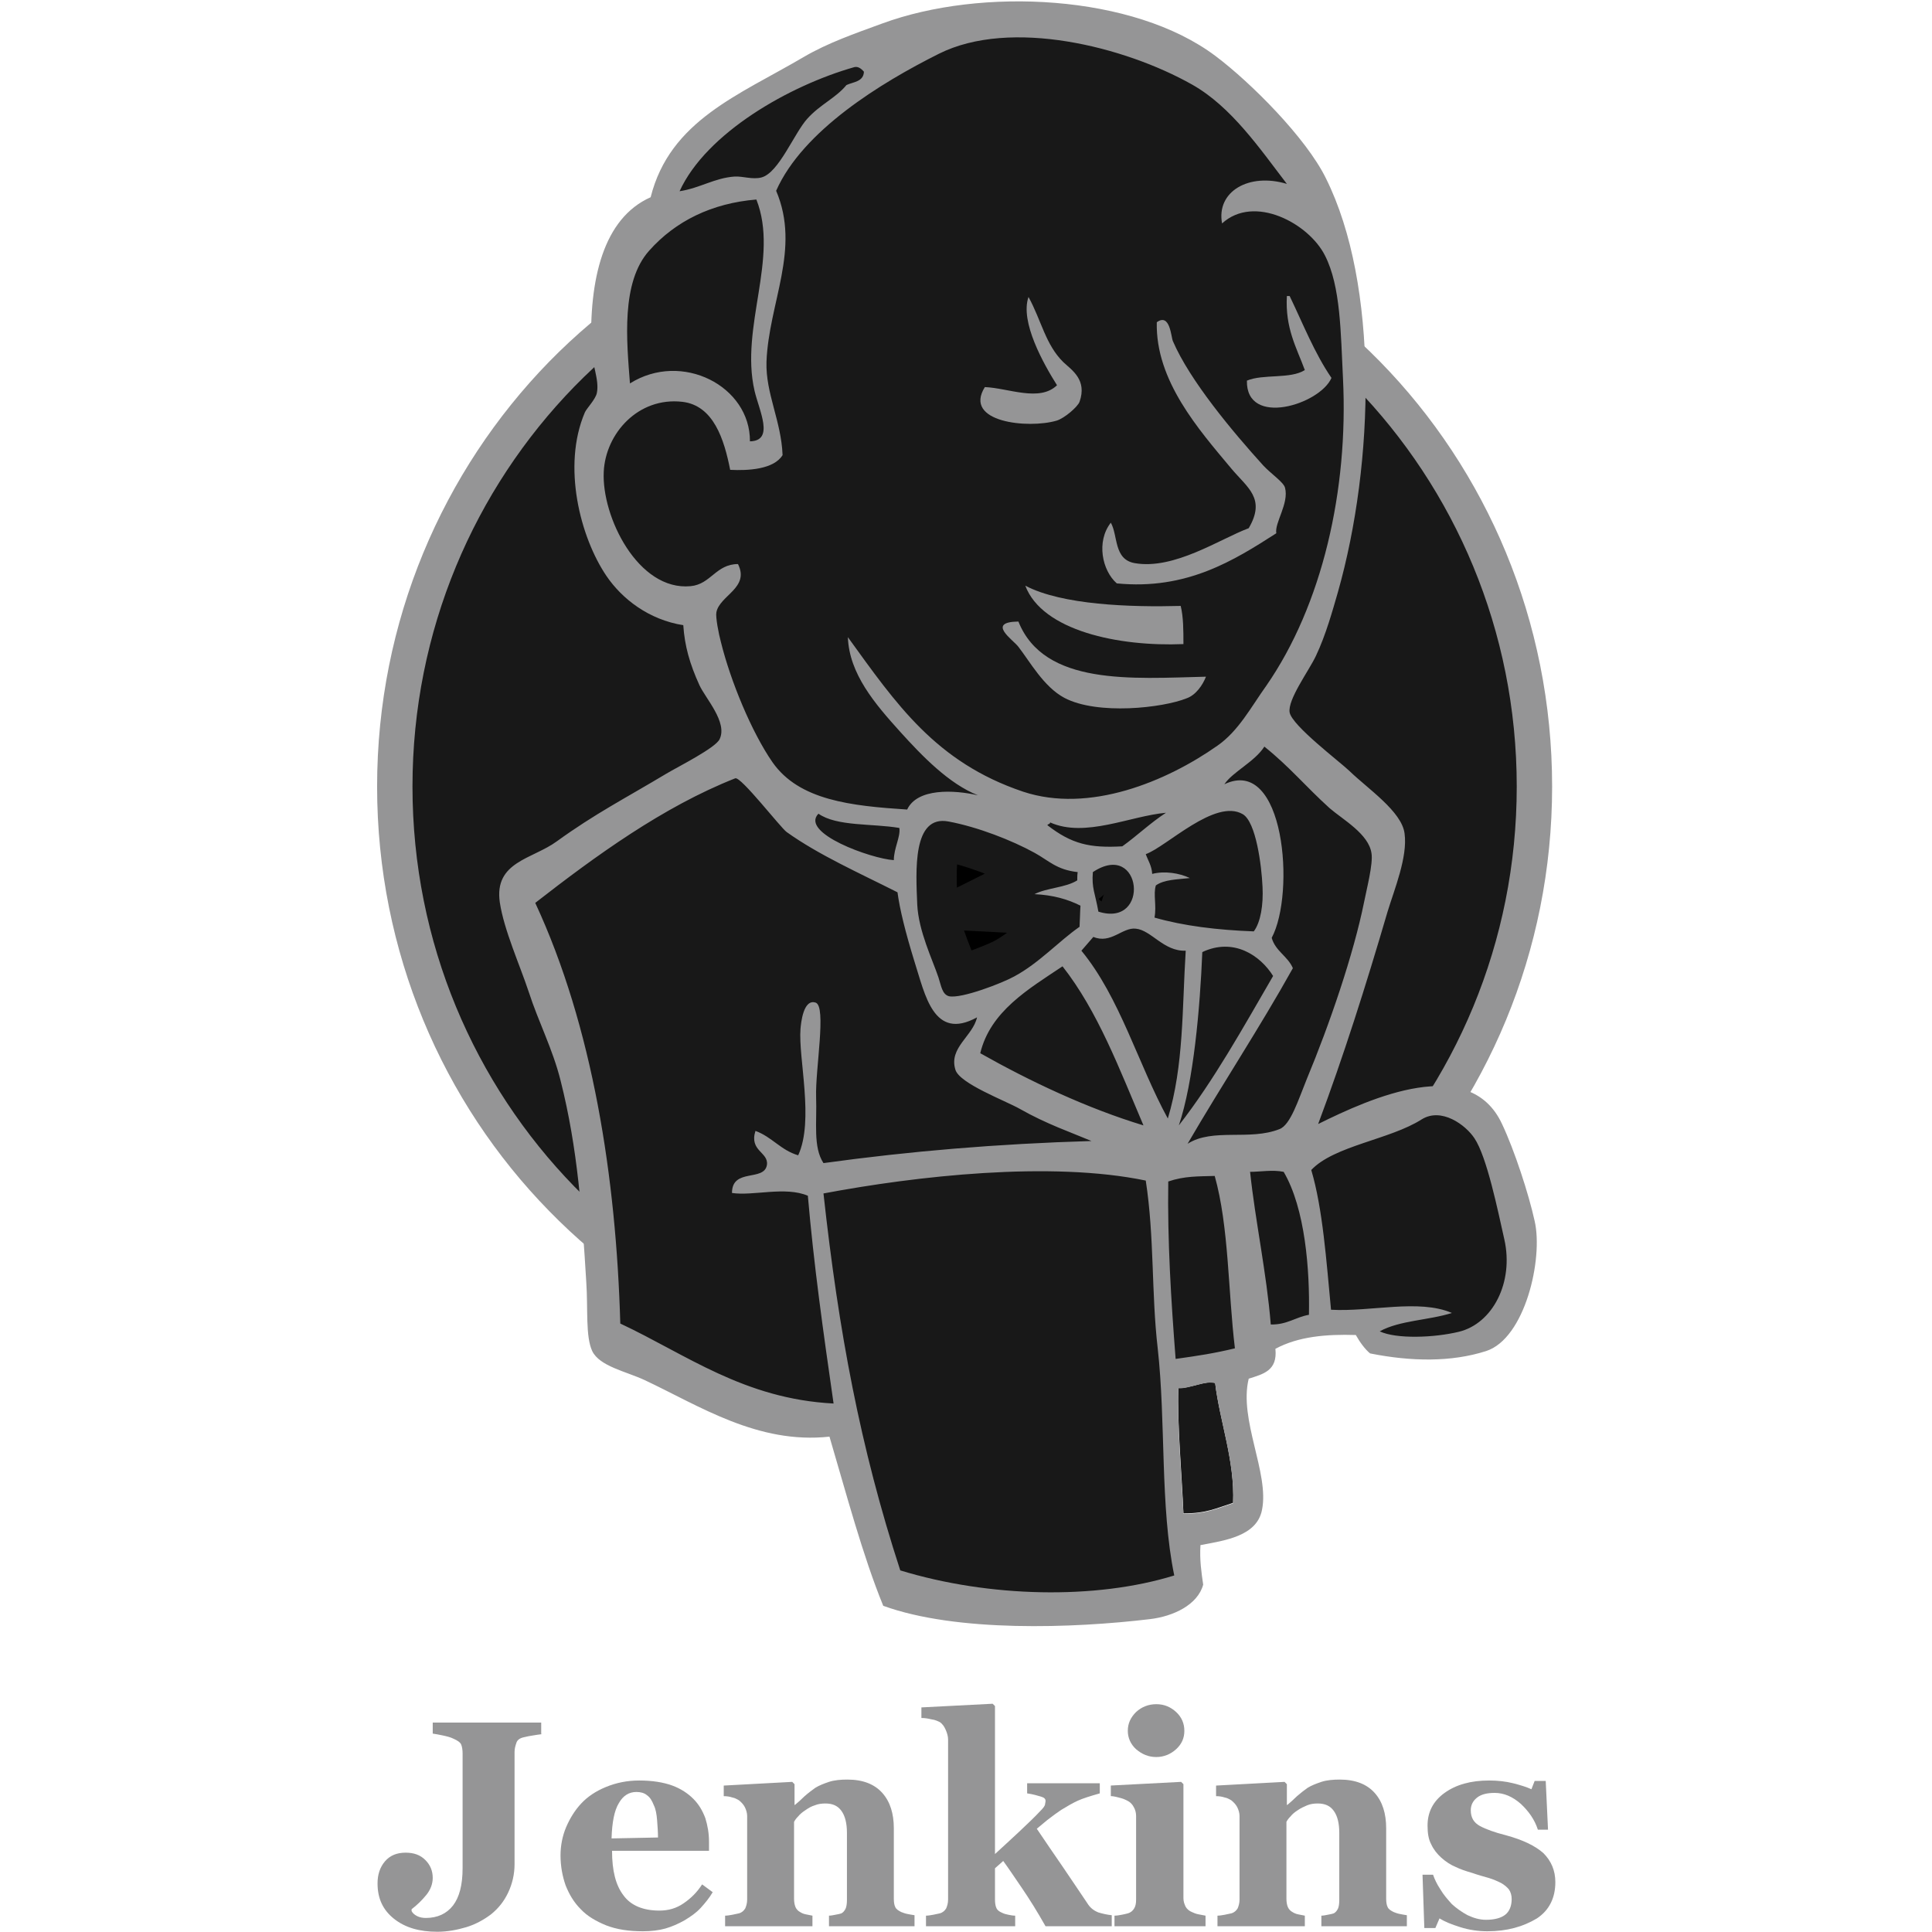
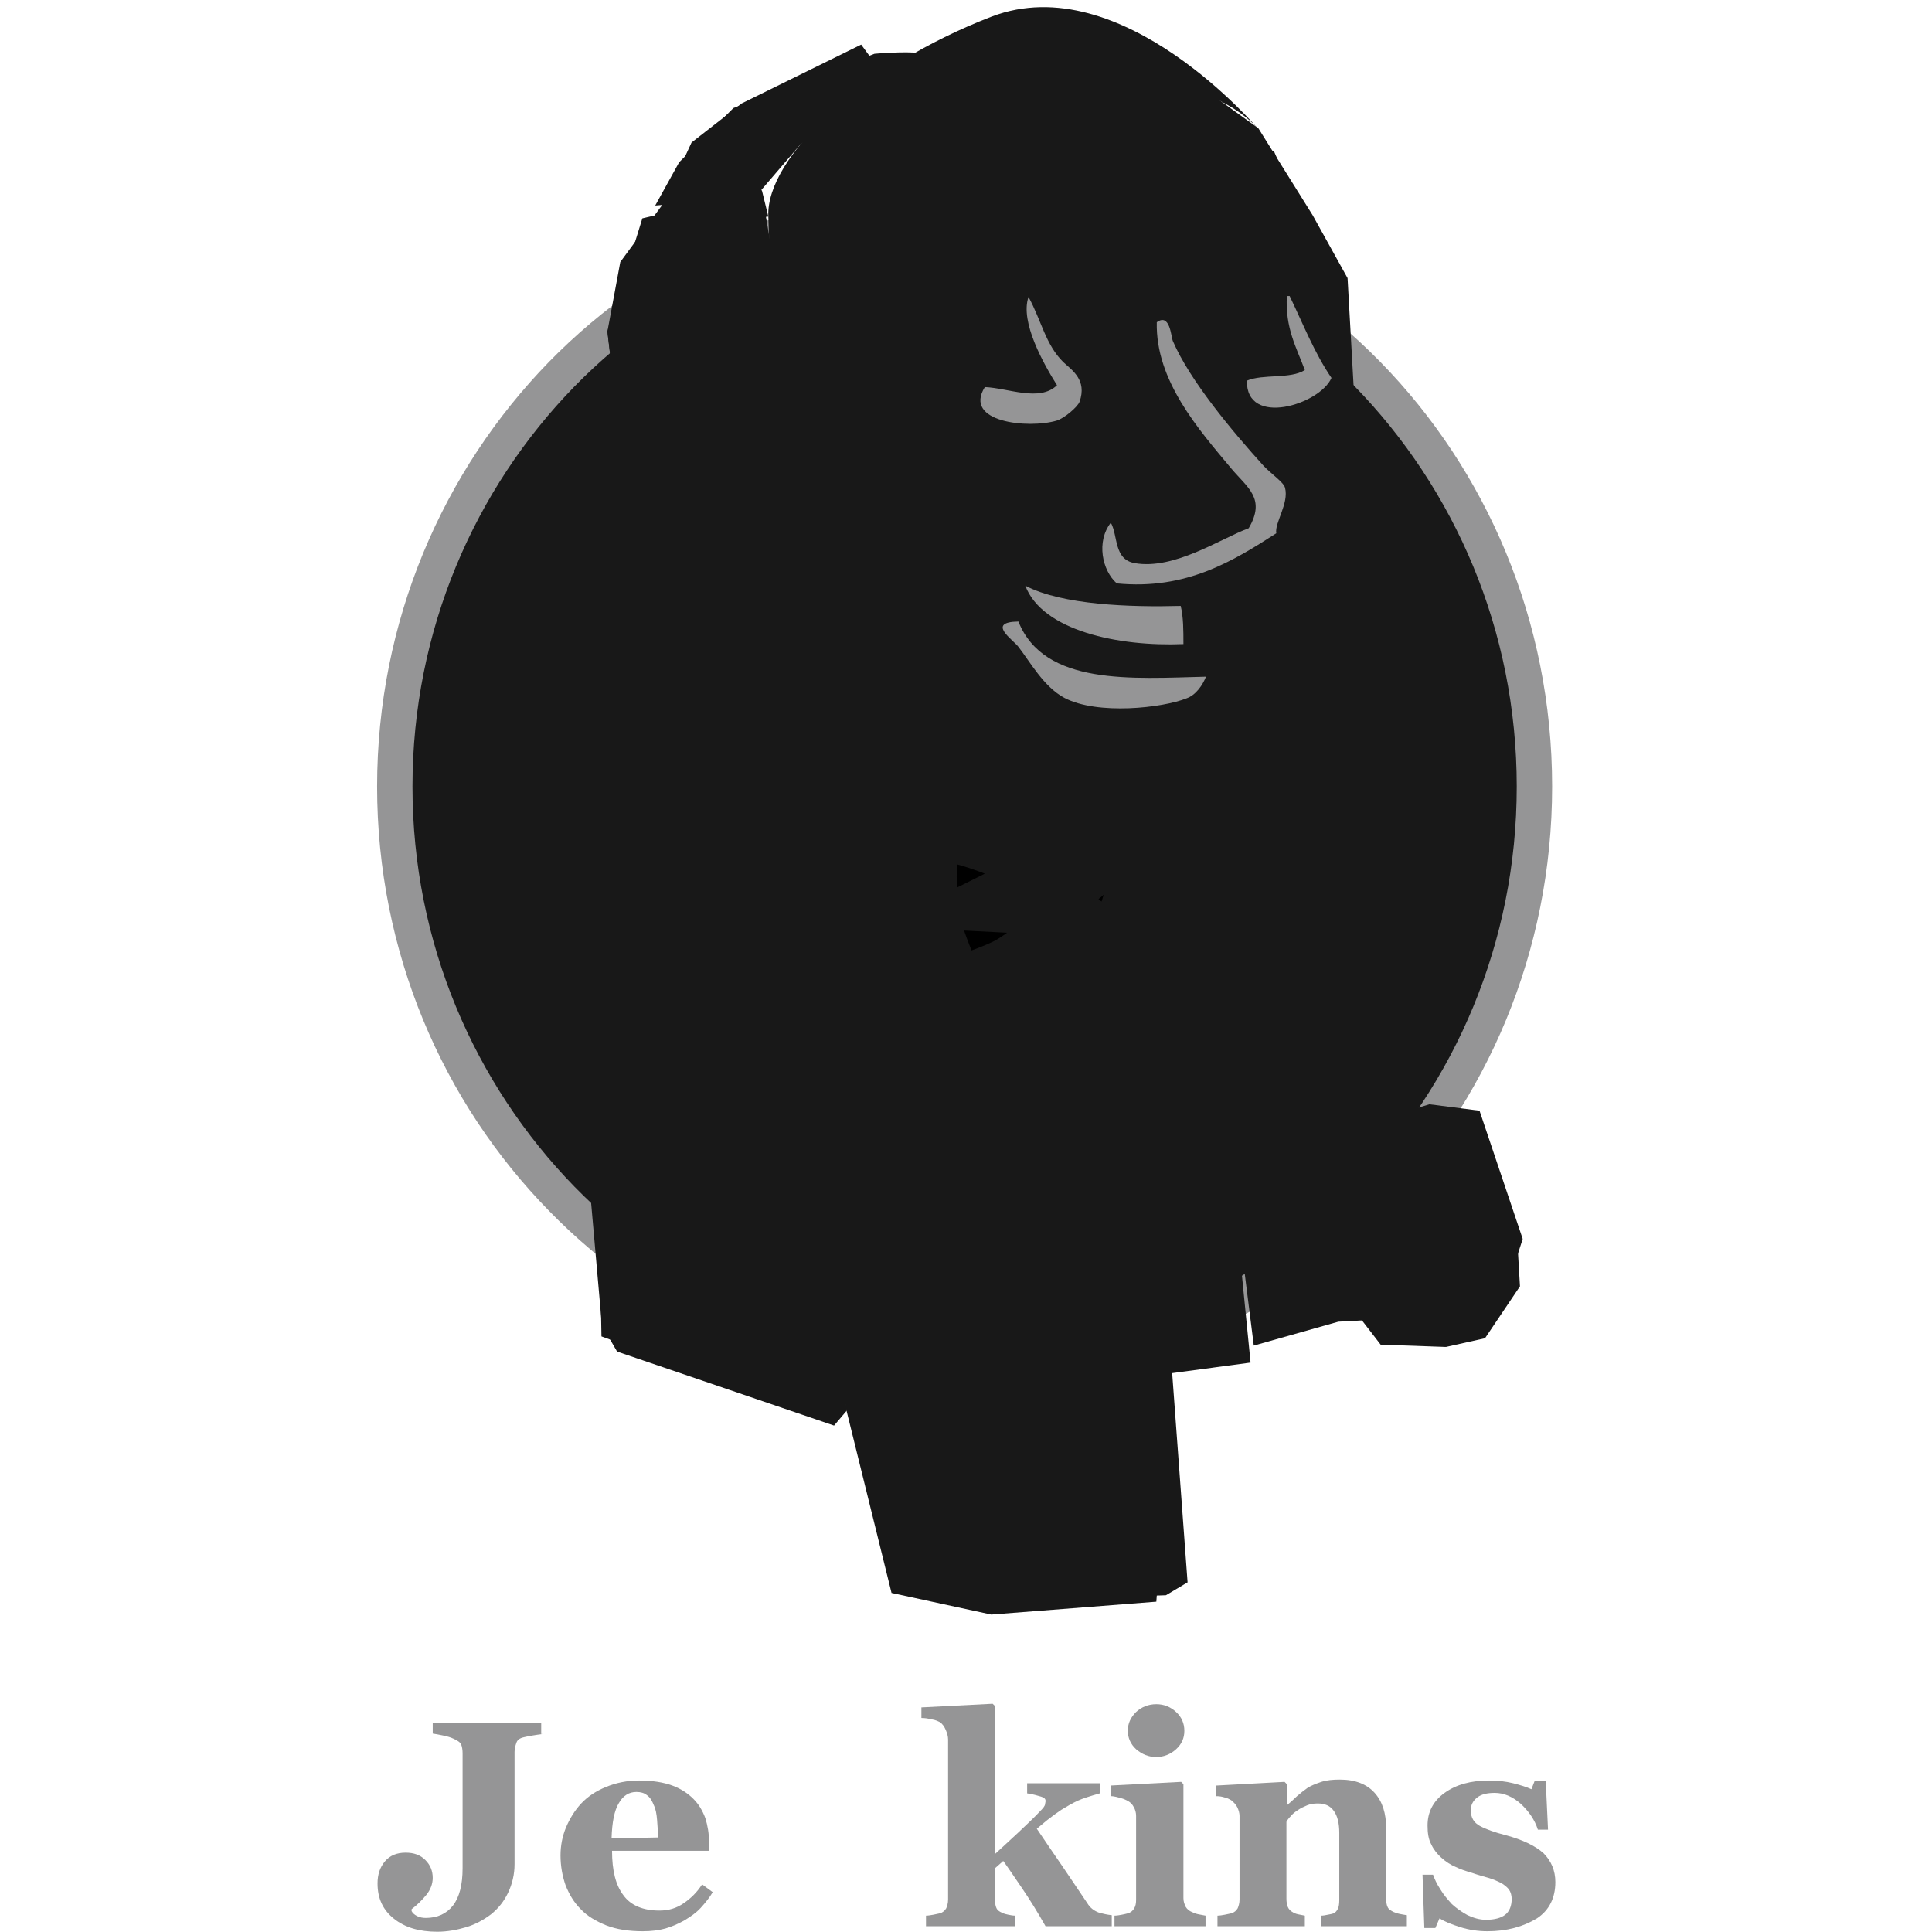
<svg xmlns="http://www.w3.org/2000/svg" width="48" height="48" viewBox="0 0 48 48" fill="none">
  <path d="M38.128 19.485C38.128 27.481 31.79 33.968 23.966 33.968C16.142 33.968 9.803 27.481 9.803 19.485C9.803 11.49 16.142 5.003 23.966 5.003C31.79 5.003 38.128 11.49 38.128 19.485Z" fill="#181818" />
  <path d="M10.386 23.072C10.386 23.072 9.358 7.972 23.28 7.538L22.31 5.917L14.76 8.452L12.601 10.931L10.717 14.54L9.643 18.743L9.963 21.553" fill="#181818" />
  <path d="M14.269 9.605C11.79 12.152 10.248 15.659 10.248 19.542C10.248 23.426 11.79 26.932 14.269 29.479C16.759 32.026 20.174 33.591 23.966 33.591C27.758 33.591 31.173 32.026 33.663 29.479C36.141 26.932 37.683 23.426 37.683 19.542C37.683 15.659 36.141 12.152 33.663 9.605C31.173 7.07 27.758 5.494 23.966 5.494C20.185 5.494 16.759 7.058 14.269 9.605ZM13.641 30.084C11.002 27.389 9.369 23.654 9.369 19.542C9.369 15.431 11.002 11.696 13.641 8.989C16.279 6.293 19.934 4.614 23.966 4.614C27.997 4.614 31.652 6.293 34.291 8.989C36.929 11.684 38.562 15.419 38.562 19.542C38.562 23.654 36.929 27.389 34.291 30.084C31.652 32.791 27.997 34.459 23.966 34.459C19.934 34.459 16.279 32.791 13.641 30.084Z" fill="#959596" />
  <path d="M29.928 19.566L27.769 19.885L24.857 20.216L22.972 20.262L21.133 20.205L19.728 19.771L18.483 18.423L17.512 15.671L17.295 15.077L16.005 14.643L15.251 13.398L14.714 11.616L15.308 10.051L16.713 9.56L17.844 10.097L18.38 11.285L19.032 11.182L19.248 10.908L19.032 9.663L18.974 8.098L19.294 5.94L19.283 4.706L20.265 3.13L21.99 1.885L25.005 0.594L28.352 1.085L31.264 3.187L32.612 5.346L33.48 6.91L33.697 10.794L33.046 14.14L31.858 17.11L30.739 18.697" fill="#181818" />
  <path d="M28.1 28.896L20.391 29.216V30.507L21.042 35.041L20.722 35.418L15.331 33.579L14.954 32.928L14.417 26.829L13.149 23.174L12.875 22.306L17.193 19.337L18.54 18.8L19.728 20.262L20.756 21.175L21.944 21.552L22.481 21.712L23.132 24.522L23.623 25.116L24.868 24.682L24 26.361L28.683 28.577L28.1 28.896Z" fill="#181818" />
  <path d="M15.308 10.074L16.713 9.583L17.844 10.12L18.381 11.307L19.032 11.205L19.191 10.553L18.872 9.309L19.191 6.339L18.917 4.717L19.888 3.586L21.99 1.919L21.396 1.108L18.426 2.57L17.181 3.541L16.485 5.048L15.411 6.51L15.091 8.235L15.308 10.074Z" fill="#181818" />
  <path d="M17.524 5.003C17.524 5.003 18.335 3.004 21.567 2.033C24.799 1.062 21.727 1.336 21.727 1.336L18.221 2.684L16.873 4.032L16.279 5.106L17.524 5.003Z" fill="#181818" />
  <path d="M15.902 9.697C15.902 9.697 14.771 5.916 19.089 5.38L18.929 4.729L15.959 5.425L15.091 8.235L15.308 10.074L15.902 9.697Z" fill="#181818" />
  <path d="M17.627 14.711L18.335 14.026C18.335 14.026 18.655 14.06 18.712 14.437C18.769 14.814 18.929 18.218 21.247 20.045C21.464 20.216 19.523 19.771 19.523 19.771L17.798 17.075" fill="#181818" />
  <path d="M27.552 13.683C27.552 13.683 27.678 12.05 28.123 12.175C28.569 12.301 28.569 12.746 28.569 12.746C28.569 12.746 27.495 13.432 27.552 13.683Z" fill="#181818" />
  <path d="M32.029 7.698C32.029 7.698 31.139 7.881 31.058 8.669C30.979 9.457 32.029 8.829 32.189 8.772" fill="#181818" />
-   <path d="M25.508 7.755C25.508 7.755 24.32 7.915 24.32 8.669C24.32 9.423 25.668 9.366 26.044 9.046" fill="#181818" />
  <path d="M18.175 11.261C18.175 11.261 16.13 10.017 15.913 11.204C15.696 12.392 15.217 13.249 16.233 14.494L15.537 14.277L14.886 12.609L14.668 10.987L15.913 9.697L17.318 9.8L18.129 10.451L18.175 11.261Z" fill="#181818" />
  <path d="M19.146 7.858C19.146 7.858 20.059 3.107 24.697 2.193C28.511 1.439 30.522 2.353 31.276 3.221C31.276 3.221 27.872 -0.822 24.64 0.411C21.407 1.656 19.032 3.918 19.089 5.368C19.18 7.858 19.146 7.858 19.146 7.858Z" fill="#181818" />
  <path d="M31.652 3.758C31.652 3.758 30.088 3.701 30.03 5.105C30.03 5.105 30.03 5.322 30.133 5.539C30.133 5.539 31.378 4.135 32.132 4.888" fill="#181818" />
  <path d="M24.811 5.688C24.811 5.688 24.537 3.541 22.709 4.786C21.521 5.597 21.636 6.727 21.841 6.944C22.058 7.161 22.001 7.595 22.161 7.298C22.321 7.001 22.275 6.031 22.869 5.757C23.452 5.482 24.434 5.185 24.811 5.688Z" fill="#181818" />
  <path d="M19.74 20.262L14.668 22.523C14.668 22.523 16.77 30.884 15.696 33.477L14.943 33.203L14.886 30.016L13.481 23.985L12.887 22.318L18.175 18.754L19.74 20.262Z" fill="#181818" />
  <path d="M20.253 24.888L20.973 25.767V29H20.116C20.116 29 20.014 26.738 20.014 26.464C20.014 26.19 20.116 25.219 20.116 25.219" fill="#181818" />
  <path d="M20.276 29.491L17.844 29.593L18.541 30.085L20.265 30.359" fill="#181818" />
  <path d="M28.58 28.954L30.579 28.896L31.07 33.853L29.026 34.128L28.58 28.954Z" fill="#181818" />
  <path d="M29.117 28.954L32.132 28.794C32.132 28.794 33.377 25.664 33.377 25.505C33.377 25.345 34.451 20.97 34.451 20.97L32.018 18.434L31.527 18L30.236 19.291V24.305L29.117 28.954Z" fill="#181818" />
  <path d="M30.465 28.577L28.58 28.954L28.854 30.461C29.551 30.781 30.739 29.924 30.739 29.924" fill="#181818" />
  <path d="M30.522 19.131L34.302 21.941L34.405 20.65L31.55 18.012L30.522 19.131Z" fill="#181818" />
  <path d="M22.15 39.576L21.03 35.041L20.471 31.695L20.379 29.216L25.439 28.942H28.58L28.294 34.608L28.786 38.982L28.729 39.793L24.628 40.113L22.15 39.576Z" fill="#181818" />
  <path d="M27.883 28.896C27.883 28.896 27.609 34.504 28.42 38.502C28.42 38.502 26.798 39.53 24.434 39.793L28.968 39.633L29.505 39.313L28.854 30.473L28.683 28.577" fill="#181818" />
  <path d="M31.15 33.431L33.251 32.837L37.237 32.62L37.831 30.781L36.758 27.595L35.513 27.435L33.788 27.971L32.143 28.782L31.264 28.622L30.579 28.896" fill="#181818" />
  <path d="M31.116 32.346C31.116 32.346 32.52 31.695 32.737 31.752L32.143 28.782L32.84 28.508C32.84 28.508 33.331 31.318 33.331 31.638C33.331 31.638 36.347 31.798 36.621 31.798C36.621 31.798 37.272 30.553 37.112 29.262L37.706 30.987L37.763 31.958L36.895 33.248L35.924 33.465L34.302 33.408L33.765 32.711L31.881 32.986L31.287 33.203" fill="#181818" />
  <path d="M28.991 28.52L27.803 25.504L26.558 23.723C26.558 23.723 26.832 22.969 27.209 22.969H28.454L29.642 23.403L29.539 25.401L28.991 28.52Z" fill="#181818" />
  <path d="M29.231 27.492C29.231 27.492 27.724 24.579 27.724 24.145C27.724 24.145 27.998 23.494 28.375 23.654C28.751 23.814 29.562 24.248 29.562 24.248V23.22L27.724 22.843L26.479 23.003L28.58 27.983L29.014 28.04" fill="#181818" />
  <path d="M22.629 20.376L21.133 20.216L19.728 19.782V20.273L20.414 21.027L22.572 21.998" fill="#181818" />
  <path d="M20.219 20.536C20.219 20.536 21.887 21.233 22.435 21.073L22.492 21.724L20.985 21.404L20.071 20.753L20.219 20.536Z" fill="#181818" />
-   <path d="M31.15 23.151C30.236 23.129 29.402 23.015 28.683 22.809C28.729 22.512 28.637 22.226 28.717 22.009C28.923 21.861 29.254 21.861 29.562 21.827C29.3 21.701 28.923 21.644 28.626 21.724C28.614 21.518 28.523 21.393 28.466 21.233C28.98 21.05 30.191 19.851 30.876 20.239C31.207 20.433 31.344 21.507 31.367 22.044C31.39 22.478 31.321 22.912 31.15 23.151Z" fill="#181818" />
  <path d="M31.15 23.151C30.236 23.129 29.402 23.015 28.683 22.809C28.729 22.512 28.637 22.226 28.717 22.009C28.923 21.861 29.254 21.861 29.562 21.827C29.3 21.701 28.923 21.644 28.626 21.724C28.614 21.518 28.523 21.393 28.466 21.233C28.98 21.05 30.191 19.851 30.876 20.239C31.207 20.433 31.344 21.507 31.367 22.044C31.39 22.478 31.321 22.912 31.15 23.151Z" fill="black" stroke="#181818" stroke-width="2" />
  <path d="M26.775 21.655C26.775 21.724 26.775 21.793 26.764 21.861C26.479 22.044 26.022 22.044 25.702 22.204C26.159 22.227 26.524 22.341 26.844 22.489C26.832 22.661 26.832 22.843 26.821 23.015C26.296 23.369 25.816 23.905 25.199 24.248C24.902 24.408 23.886 24.819 23.577 24.739C23.406 24.694 23.383 24.477 23.315 24.271C23.166 23.837 22.824 23.129 22.789 22.466C22.755 21.633 22.664 20.228 23.566 20.399C24.297 20.536 25.142 20.867 25.702 21.176C26.056 21.381 26.25 21.61 26.775 21.655Z" fill="#181818" />
  <path d="M26.775 21.655C26.775 21.724 26.775 21.793 26.764 21.861C26.479 22.044 26.022 22.044 25.702 22.204C26.159 22.227 26.524 22.341 26.844 22.489C26.832 22.661 26.832 22.843 26.821 23.015C26.296 23.369 25.816 23.905 25.199 24.248C24.902 24.408 23.886 24.819 23.577 24.739C23.406 24.694 23.383 24.477 23.315 24.271C23.166 23.837 22.824 23.129 22.789 22.466C22.755 21.633 22.664 20.228 23.566 20.399C24.297 20.536 25.142 20.867 25.702 21.176C26.056 21.381 26.25 21.61 26.775 21.655Z" fill="black" stroke="#181818" stroke-width="2" />
  <path d="M27.289 22.649C27.209 22.192 27.118 22.066 27.152 21.667C28.374 20.856 28.591 23.06 27.289 22.649Z" fill="#181818" />
  <path d="M27.289 22.649C27.209 22.192 27.118 22.066 27.152 21.667C28.374 20.856 28.591 23.06 27.289 22.649Z" fill="black" stroke="#181818" stroke-width="2" />
  <path d="M29.048 23.015C29.048 23.015 28.671 22.478 28.945 22.318C29.22 22.158 29.482 22.318 29.642 22.044C29.802 21.77 29.642 21.61 29.699 21.29C29.756 20.97 30.019 20.913 30.293 20.856C30.567 20.799 31.321 20.696 31.424 20.959L31.104 19.988L30.453 19.771L28.409 20.959L28.306 21.553V22.741" fill="#181818" />
  <path d="M23.383 24.796C23.315 23.951 23.246 23.117 23.178 22.272C23.063 21.016 23.474 21.233 24.571 21.233C24.742 21.233 25.599 21.427 25.656 21.553C25.953 22.158 25.165 22.021 25.999 22.478C26.695 22.855 27.94 22.249 27.655 21.393C27.495 21.199 26.832 21.336 26.593 21.21C26.17 20.993 25.747 20.776 25.325 20.559C24.788 20.285 23.555 19.874 22.983 20.262C21.533 21.244 23.075 23.711 23.589 24.739" fill="#181818" />
  <path d="M24.811 5.688C23.338 5.345 22.607 6.305 22.161 7.298C21.761 7.207 21.921 6.659 22.024 6.385C22.287 5.665 23.349 4.694 24.217 4.831C24.582 4.877 25.085 5.22 24.811 5.688Z" fill="#181818" />
  <path d="M31.972 7.355H32.041C32.372 8.041 32.657 8.772 33.08 9.389C32.794 10.051 30.956 10.622 30.979 9.457C31.378 9.286 32.063 9.423 32.418 9.194C32.212 8.635 31.927 8.155 31.972 7.355Z" fill="#959596" />
  <path d="M25.553 7.378C25.873 7.961 25.976 8.566 26.421 9C26.627 9.194 27.015 9.434 26.821 9.983C26.775 10.108 26.444 10.394 26.25 10.451C25.553 10.656 23.92 10.496 24.468 9.617C25.051 9.64 25.827 9.994 26.261 9.571C25.93 9.046 25.336 7.995 25.553 7.378Z" fill="#959596" />
  <path d="M31.709 13.249C30.659 13.923 29.482 14.665 27.746 14.494C27.381 14.174 27.232 13.454 27.598 12.986C27.78 13.306 27.666 13.9 28.192 13.991C29.174 14.163 30.316 13.386 31.024 13.123C31.458 12.381 30.99 12.118 30.59 11.639C29.779 10.668 28.706 9.457 28.74 8.006C29.071 7.767 29.094 8.372 29.14 8.475C29.562 9.457 30.624 10.725 31.39 11.57C31.584 11.776 31.892 11.981 31.926 12.118C32.029 12.507 31.664 12.986 31.709 13.249Z" fill="#959596" />
  <path d="M17.798 12.541C17.467 12.347 17.387 11.524 16.998 11.502C16.439 11.467 16.542 12.575 16.542 13.226C16.165 12.883 16.096 11.81 16.37 11.262C16.05 11.102 15.914 11.433 15.731 11.547C15.971 9.891 18.163 10.782 17.798 12.541Z" fill="#181818" />
  <path d="M32.372 13.946C31.881 14.882 31.184 15.91 29.745 15.945C29.711 15.648 29.688 15.179 29.745 14.997C30.853 14.882 31.538 14.323 32.372 13.946Z" fill="#181818" />
  <path d="M25.473 14.551C26.387 15.031 28.078 15.088 29.334 15.054C29.402 15.328 29.402 15.671 29.402 16.002C27.792 16.07 25.896 15.671 25.473 14.551Z" fill="#959596" />
  <path d="M25.302 15.442C25.942 17.041 28.123 16.858 29.962 16.812C29.882 17.018 29.711 17.269 29.482 17.349C28.888 17.589 27.266 17.772 26.444 17.338C25.93 17.064 25.587 16.436 25.302 16.07C25.176 15.899 24.491 15.453 25.302 15.442Z" fill="#959596" />
  <path d="M31.63 24.248C30.887 25.527 30.168 26.841 29.288 27.96C29.654 26.875 29.814 25.048 29.871 23.654C30.647 23.289 31.31 23.734 31.63 24.248Z" fill="#181818" />
  <path d="M35.639 28.839C34.805 29.011 34.222 29.822 33.4 29.765C33.857 29.136 34.633 28.862 35.639 28.839Z" fill="#181818" />
  <path d="M36.004 30.142C35.319 30.21 34.519 30.325 33.834 30.267C34.165 29.765 35.422 29.948 36.004 30.142Z" fill="#181818" />
  <path d="M36.244 31.273C35.478 31.284 34.531 31.273 33.8 31.215C34.234 30.747 35.753 31.044 36.244 31.273Z" fill="#181818" />
-   <path d="M30.19 34.356C30.305 35.316 30.681 36.286 30.636 37.337C30.213 37.474 29.973 37.6 29.402 37.6C29.368 36.709 29.242 35.339 29.277 34.482C29.551 34.505 29.962 34.288 30.19 34.356Z" fill="#181818" />
  <path d="M28.957 20.193C28.568 20.445 28.249 20.753 27.872 21.027C27.049 21.073 26.604 20.97 26.01 20.502C26.021 20.468 26.078 20.479 26.078 20.433C26.958 20.822 28.077 20.273 28.957 20.193Z" fill="#181818" />
  <path d="M24.366 26.167C24.605 25.128 25.553 24.579 26.41 24.008C27.289 25.128 27.826 26.567 28.42 27.96C27.015 27.538 25.588 26.864 24.366 26.167Z" fill="#181818" />
-   <path d="M29.277 34.493C29.242 35.35 29.357 36.709 29.402 37.611C29.973 37.611 30.213 37.486 30.636 37.349C30.681 36.298 30.305 35.327 30.19 34.368C29.962 34.288 29.551 34.505 29.277 34.493ZM20.459 29.651C20.836 33.088 21.373 35.967 22.367 39.016C24.571 39.69 27.221 39.747 29.174 39.142C28.82 37.429 28.968 35.338 28.763 33.499C28.603 32.117 28.683 30.735 28.466 29.331C26.102 28.84 22.766 29.216 20.459 29.651ZM29.025 29.354C29.003 30.827 29.094 32.289 29.208 33.762C29.779 33.682 30.156 33.625 30.681 33.499C30.51 32.083 30.533 30.473 30.179 29.216C29.779 29.228 29.425 29.216 29.025 29.354ZM31.892 29.114C31.618 29.057 31.31 29.114 31.058 29.114C31.184 30.313 31.47 31.638 31.572 32.906C31.972 32.917 32.189 32.723 32.52 32.666C32.543 31.558 32.429 30.027 31.892 29.114ZM36.244 33.088C37.089 32.883 37.614 31.855 37.375 30.793C37.215 30.084 36.941 28.737 36.632 28.28C36.415 27.949 35.81 27.503 35.319 27.812C34.531 28.314 33.149 28.463 32.578 29.068C32.863 30.027 32.954 31.329 33.069 32.54C34.051 32.597 35.25 32.266 36.072 32.62C35.501 32.803 34.77 32.803 34.279 33.077C34.691 33.271 35.627 33.237 36.244 33.088ZM28.409 27.96C27.815 26.567 27.278 25.128 26.398 24.008C25.542 24.579 24.605 25.128 24.354 26.167C25.587 26.864 27.015 27.538 28.409 27.96ZM29.871 23.654C29.814 25.048 29.654 26.875 29.288 27.96C30.168 26.829 30.887 25.527 31.63 24.248C31.31 23.734 30.647 23.289 29.871 23.654ZM28.215 23.072C27.883 23.037 27.598 23.46 27.164 23.277C27.061 23.392 26.97 23.506 26.867 23.62C27.826 24.785 28.272 26.43 29.014 27.789C29.414 26.475 29.368 25.048 29.459 23.62C28.911 23.643 28.603 23.106 28.215 23.072ZM27.152 21.667C27.118 22.067 27.209 22.192 27.289 22.649C28.591 23.06 28.374 20.856 27.152 21.667ZM25.702 21.187C25.142 20.879 24.297 20.547 23.566 20.41C22.664 20.239 22.755 21.644 22.789 22.478C22.823 23.14 23.166 23.837 23.315 24.282C23.383 24.488 23.406 24.705 23.577 24.751C23.886 24.819 24.914 24.419 25.199 24.259C25.816 23.928 26.296 23.392 26.821 23.026C26.832 22.855 26.832 22.672 26.844 22.501C26.524 22.341 26.17 22.238 25.702 22.215C26.01 22.055 26.478 22.055 26.764 21.872C26.764 21.804 26.764 21.735 26.775 21.667C26.25 21.61 26.056 21.381 25.702 21.187ZM20.334 20.216C19.865 20.696 21.647 21.336 22.207 21.37C22.207 21.073 22.378 20.787 22.344 20.57C21.67 20.456 20.791 20.536 20.334 20.216ZM26.09 20.433C26.09 20.479 26.033 20.468 26.022 20.502C26.627 20.97 27.072 21.073 27.883 21.027C28.249 20.765 28.58 20.445 28.968 20.193C28.077 20.273 26.958 20.822 26.09 20.433ZM31.367 22.032C31.344 21.507 31.207 20.422 30.876 20.228C30.19 19.828 28.98 21.039 28.466 21.221C28.523 21.381 28.614 21.507 28.626 21.712C28.934 21.633 29.299 21.69 29.562 21.815C29.254 21.85 28.923 21.85 28.717 21.998C28.648 22.215 28.74 22.501 28.683 22.797C29.402 23.003 30.236 23.106 31.15 23.14C31.321 22.912 31.39 22.478 31.367 22.032ZM19.546 20.673C19.397 20.57 18.403 19.28 18.266 19.337C16.473 20.045 14.794 21.267 13.298 22.432C14.726 25.505 15.308 29.262 15.411 32.883C17.044 33.648 18.483 34.756 20.71 34.87C20.448 33.054 20.219 31.421 20.071 29.708C19.511 29.468 18.712 29.719 18.186 29.639C18.186 29.011 18.986 29.365 19.054 28.942C19.1 28.622 18.609 28.6 18.769 28.097C19.18 28.246 19.397 28.577 19.831 28.703C20.231 27.834 19.831 26.293 19.888 25.562C19.9 25.424 19.957 24.808 20.265 24.91C20.539 25.002 20.254 26.567 20.276 27.252C20.299 27.892 20.197 28.497 20.459 28.897C22.607 28.6 24.788 28.417 27.118 28.348C26.604 28.131 25.999 27.926 25.336 27.549C24.971 27.343 23.84 26.921 23.737 26.578C23.566 26.03 24.171 25.744 24.274 25.276C23.189 25.87 22.983 24.705 22.721 23.894C22.492 23.152 22.355 22.592 22.298 22.169C21.35 21.69 20.345 21.244 19.546 20.673ZM30.419 19.485C31.915 18.766 32.189 22.192 31.595 23.3C31.687 23.631 31.995 23.757 32.121 24.054C31.287 25.55 30.362 26.944 29.505 28.417C30.133 28.017 31.047 28.348 31.789 28.052C32.064 27.949 32.258 27.32 32.463 26.818C33.034 25.447 33.628 23.711 33.891 22.409C33.948 22.112 34.119 21.461 34.074 21.198C34.005 20.719 33.366 20.365 33.034 20.079C32.429 19.531 32.052 19.063 31.413 18.549C31.173 18.926 30.624 19.177 30.419 19.485ZM16.131 6.225C15.422 7.013 15.571 8.475 15.651 9.526C16.941 8.715 18.643 9.594 18.632 10.965C19.249 10.953 18.86 10.2 18.746 9.708C18.381 8.121 19.363 6.408 18.792 4.957C17.684 5.048 16.782 5.494 16.131 6.225ZM21.224 1.668C19.614 2.125 17.547 3.301 16.884 4.751C17.398 4.672 17.752 4.42 18.255 4.386C18.449 4.375 18.7 4.466 18.917 4.409C19.351 4.295 19.728 3.312 20.059 2.947C20.379 2.593 20.768 2.433 21.03 2.113C21.202 2.033 21.453 2.033 21.464 1.782C21.396 1.702 21.316 1.645 21.224 1.668ZM29.619 2.102C27.94 1.154 25.108 0.446 23.326 1.336C21.887 2.056 19.945 3.244 19.283 4.74C19.9 6.191 19.1 7.515 19.043 8.989C19.02 9.777 19.409 10.451 19.443 11.307C19.226 11.662 18.586 11.696 18.141 11.673C17.992 10.919 17.73 10.074 16.953 9.983C15.856 9.857 15.045 10.771 15 11.719C14.943 12.838 15.856 14.688 17.158 14.563C17.661 14.517 17.787 14.014 18.335 14.014C18.632 14.608 17.878 14.791 17.798 15.214C17.775 15.328 17.855 15.75 17.912 15.956C18.152 16.927 18.677 18.195 19.192 18.937C19.854 19.885 21.145 20.022 22.538 20.113C22.789 19.577 23.703 19.622 24.297 19.759C23.577 19.474 22.915 18.789 22.367 18.183C21.738 17.486 21.099 16.744 21.065 15.83C22.264 17.486 23.246 18.937 25.416 19.668C27.061 20.216 28.98 19.417 30.247 18.526C30.773 18.16 31.081 17.567 31.458 17.041C32.852 15.031 33.503 12.175 33.366 9.4C33.309 8.258 33.309 7.116 32.92 6.351C32.52 5.551 31.161 4.82 30.362 5.551C30.213 4.763 31.024 4.283 31.972 4.569C31.298 3.689 30.59 2.65 29.619 2.102ZM32.749 27.926C34.062 27.275 36.507 26.178 37.318 27.926C37.626 28.577 37.98 29.662 38.128 30.336C38.345 31.272 37.889 33.26 36.918 33.568C36.061 33.842 35.067 33.831 34.039 33.625C33.914 33.522 33.788 33.351 33.685 33.168C32.954 33.145 32.258 33.203 31.687 33.511C31.744 34.059 31.378 34.139 31.024 34.253C30.773 35.27 31.538 36.595 31.355 37.508C31.23 38.171 30.419 38.274 29.825 38.388C29.802 38.754 29.848 39.062 29.893 39.37C29.756 39.873 29.151 40.158 28.569 40.227C26.661 40.455 23.771 40.558 21.944 39.896C21.43 38.639 21.03 37.12 20.608 35.693C18.826 35.887 17.375 34.927 16.016 34.288C15.548 34.071 14.897 33.945 14.714 33.568C14.543 33.203 14.611 32.506 14.566 31.855C14.463 30.176 14.36 28.554 13.926 26.841C13.732 26.064 13.378 25.39 13.138 24.648C12.91 23.962 12.521 23.106 12.418 22.421C12.27 21.404 13.229 21.347 13.835 20.902C14.783 20.216 15.525 19.839 16.553 19.223C16.861 19.04 17.775 18.583 17.878 18.366C18.084 17.943 17.524 17.349 17.375 17.018C17.136 16.493 17.01 16.047 16.976 15.533C16.119 15.396 15.457 14.882 15.068 14.311C14.417 13.352 13.96 11.582 14.531 10.245C14.577 10.143 14.794 9.925 14.828 9.766C14.897 9.446 14.703 9.023 14.691 8.68C14.634 6.933 14.988 5.425 16.165 4.9C16.645 2.993 18.358 2.364 19.968 1.416C20.573 1.062 21.236 0.834 21.921 0.583C24.377 -0.32 28.157 -0.148 30.202 1.394C31.07 2.045 32.452 3.427 32.943 4.432C34.257 7.07 34.154 11.49 33.24 14.711C33.114 15.145 32.943 15.773 32.692 16.299C32.52 16.664 31.984 17.384 32.041 17.703C32.109 18.035 33.274 18.914 33.526 19.154C33.971 19.588 34.828 20.159 34.896 20.707C34.976 21.29 34.645 22.089 34.474 22.649C33.925 24.522 33.377 26.247 32.749 27.926Z" fill="#959596" />
  <path d="M24.011 14.951C24.08 14.86 24.468 14.711 25.017 14.974C25.017 14.974 24.366 15.077 24.423 16.162L24.148 16.105C24.16 16.116 23.874 15.134 24.011 14.951Z" fill="#181818" />
  <path d="M28.74 24.225C28.74 24.385 28.603 24.522 28.443 24.522C28.283 24.522 28.146 24.385 28.146 24.225C28.146 24.065 28.283 23.928 28.443 23.928C28.614 23.928 28.74 24.065 28.74 24.225Z" fill="#181818" />
-   <path d="M29.037 25.607C29.037 25.767 28.9 25.904 28.74 25.904C28.58 25.904 28.443 25.767 28.443 25.607C28.443 25.447 28.58 25.31 28.74 25.31C28.911 25.31 29.037 25.436 29.037 25.607Z" fill="#181818" />
+   <path d="M29.037 25.607C28.58 25.904 28.443 25.767 28.443 25.607C28.443 25.447 28.58 25.31 28.74 25.31C28.911 25.31 29.037 25.436 29.037 25.607Z" fill="#181818" />
  <path d="M13.481 43.082C13.389 43.094 13.309 43.105 13.241 43.117C13.172 43.128 13.104 43.139 13.012 43.162C12.91 43.185 12.852 43.231 12.83 43.299C12.807 43.368 12.784 43.437 12.784 43.528V46.315C12.784 46.566 12.727 46.806 12.624 47.023C12.521 47.24 12.384 47.411 12.201 47.56C12.019 47.697 11.813 47.811 11.585 47.88C11.356 47.948 11.116 47.994 10.865 47.994C10.42 47.994 10.066 47.891 9.792 47.674C9.517 47.457 9.38 47.171 9.38 46.794C9.38 46.577 9.437 46.395 9.563 46.246C9.689 46.098 9.86 46.029 10.077 46.029C10.283 46.029 10.443 46.086 10.568 46.212C10.694 46.338 10.751 46.486 10.751 46.657C10.751 46.806 10.694 46.954 10.591 47.08C10.488 47.206 10.363 47.331 10.226 47.434V47.48C10.248 47.525 10.294 47.571 10.363 47.605C10.431 47.64 10.511 47.651 10.58 47.651C10.865 47.651 11.094 47.548 11.254 47.343C11.413 47.137 11.493 46.829 11.493 46.417V43.562C11.493 43.482 11.482 43.402 11.459 43.345C11.436 43.288 11.368 43.242 11.265 43.197C11.196 43.162 11.105 43.139 11.002 43.117C10.899 43.094 10.819 43.082 10.751 43.071V42.797H13.446V43.082H13.481Z" fill="#959596" />
  <path d="M17.707 47.011C17.627 47.148 17.524 47.274 17.41 47.4C17.296 47.525 17.159 47.617 17.01 47.708C16.85 47.799 16.69 47.868 16.53 47.914C16.37 47.959 16.176 47.982 15.971 47.982C15.617 47.982 15.32 47.936 15.057 47.834C14.806 47.731 14.589 47.605 14.429 47.434C14.258 47.263 14.143 47.068 14.052 46.84C13.972 46.611 13.926 46.36 13.926 46.098C13.926 45.858 13.972 45.618 14.063 45.401C14.155 45.184 14.28 44.978 14.44 44.807C14.6 44.636 14.806 44.498 15.057 44.396C15.308 44.293 15.582 44.236 15.879 44.236C16.211 44.236 16.485 44.282 16.702 44.361C16.919 44.441 17.09 44.556 17.227 44.693C17.364 44.83 17.456 44.99 17.524 45.172C17.581 45.355 17.615 45.549 17.615 45.755V45.983H15.206C15.206 46.474 15.297 46.84 15.491 47.091C15.674 47.343 15.982 47.468 16.382 47.468C16.61 47.468 16.805 47.411 16.987 47.285C17.17 47.16 17.319 47.011 17.444 46.817L17.707 47.011ZM16.348 45.652C16.348 45.515 16.336 45.367 16.325 45.218C16.313 45.07 16.291 44.944 16.245 44.853C16.199 44.738 16.154 44.658 16.073 44.601C16.005 44.544 15.914 44.521 15.811 44.521C15.628 44.521 15.48 44.613 15.377 44.795C15.263 44.978 15.206 45.275 15.194 45.675L16.348 45.652Z" fill="#959596" />
-   <path d="M22.744 47.857H20.596V47.594C20.642 47.594 20.699 47.583 20.756 47.571C20.825 47.56 20.87 47.548 20.905 47.537C20.95 47.514 20.985 47.468 21.007 47.423C21.03 47.377 21.042 47.297 21.042 47.206V45.538C21.042 45.298 20.996 45.116 20.905 44.99C20.813 44.864 20.688 44.807 20.505 44.807C20.413 44.807 20.322 44.819 20.242 44.853C20.162 44.876 20.082 44.922 20.002 44.979C19.934 45.024 19.877 45.07 19.831 45.127C19.785 45.173 19.751 45.218 19.728 45.264V47.172C19.728 47.252 19.74 47.32 19.762 47.377C19.785 47.434 19.831 47.48 19.877 47.503C19.911 47.526 19.957 47.548 20.014 47.56C20.071 47.571 20.128 47.583 20.185 47.594V47.857H18.015V47.594C18.072 47.594 18.129 47.583 18.198 47.571C18.255 47.56 18.312 47.548 18.358 47.537C18.438 47.514 18.483 47.468 18.517 47.411C18.54 47.354 18.563 47.286 18.563 47.194V45.116C18.563 45.047 18.54 44.967 18.506 44.899C18.472 44.83 18.415 44.773 18.358 44.727C18.312 44.705 18.266 44.67 18.198 44.659C18.129 44.636 18.061 44.625 17.981 44.625V44.362L19.683 44.27L19.74 44.328V44.842H19.751C19.82 44.785 19.899 44.716 19.991 44.625C20.082 44.545 20.174 44.476 20.254 44.419C20.345 44.362 20.459 44.316 20.596 44.27C20.733 44.225 20.893 44.213 21.053 44.213C21.441 44.213 21.727 44.328 21.921 44.545C22.115 44.762 22.207 45.059 22.207 45.424V47.172C22.207 47.263 22.218 47.331 22.241 47.377C22.264 47.434 22.321 47.468 22.389 47.503C22.424 47.514 22.469 47.537 22.526 47.548C22.584 47.56 22.641 47.571 22.721 47.583V47.857H22.744Z" fill="#959596" />
  <path d="M27.655 47.857H25.976C25.77 47.491 25.576 47.183 25.405 46.931C25.233 46.68 25.074 46.44 24.925 46.235L24.72 46.417V47.194C24.72 47.274 24.731 47.354 24.754 47.4C24.777 47.457 24.822 47.491 24.902 47.525C24.948 47.548 24.994 47.56 25.051 47.571C25.108 47.583 25.165 47.594 25.222 47.594V47.857H23.006V47.594C23.063 47.594 23.12 47.583 23.189 47.571C23.246 47.56 23.303 47.548 23.349 47.537C23.429 47.514 23.475 47.468 23.509 47.411C23.532 47.354 23.555 47.286 23.555 47.194V43.219C23.555 43.139 23.532 43.06 23.497 42.98C23.463 42.9 23.418 42.831 23.349 42.785C23.303 42.763 23.235 42.728 23.143 42.717C23.052 42.694 22.972 42.683 22.892 42.683V42.42L24.662 42.329L24.72 42.386V46.063C24.891 45.904 25.096 45.721 25.314 45.515C25.53 45.31 25.713 45.138 25.839 45.001C25.919 44.921 25.965 44.864 25.965 44.819C25.976 44.773 25.976 44.75 25.976 44.739C25.976 44.693 25.942 44.659 25.862 44.636C25.782 44.613 25.679 44.579 25.519 44.556V44.304H27.324V44.556C27.084 44.624 26.901 44.681 26.775 44.739C26.65 44.796 26.513 44.876 26.364 44.967C26.262 45.035 26.17 45.104 26.079 45.173C25.987 45.241 25.884 45.333 25.759 45.435C25.987 45.778 26.204 46.086 26.398 46.372C26.593 46.657 26.798 46.966 27.015 47.286C27.084 47.4 27.175 47.468 27.289 47.514C27.404 47.548 27.506 47.571 27.621 47.583V47.857H27.655Z" fill="#959596" />
  <path d="M29.939 47.856H27.689V47.594C27.746 47.594 27.815 47.582 27.872 47.571C27.929 47.559 27.986 47.548 28.02 47.537C28.1 47.514 28.146 47.468 28.18 47.411C28.214 47.354 28.226 47.285 28.226 47.194V45.115C28.226 45.035 28.203 44.955 28.169 44.898C28.134 44.83 28.089 44.784 28.032 44.75C27.986 44.727 27.929 44.693 27.837 44.67C27.746 44.647 27.666 44.624 27.598 44.624V44.361L29.345 44.27L29.402 44.327V47.16C29.402 47.24 29.425 47.308 29.459 47.377C29.494 47.434 29.551 47.48 29.608 47.502C29.654 47.525 29.711 47.548 29.768 47.559C29.825 47.571 29.882 47.582 29.951 47.594V47.856H29.939ZM29.425 43.002C29.425 43.185 29.357 43.334 29.22 43.459C29.082 43.585 28.911 43.653 28.728 43.653C28.534 43.653 28.374 43.585 28.226 43.459C28.089 43.334 28.02 43.174 28.02 43.002C28.02 42.819 28.089 42.671 28.226 42.534C28.363 42.408 28.534 42.34 28.728 42.34C28.923 42.34 29.082 42.408 29.22 42.534C29.357 42.66 29.425 42.819 29.425 43.002Z" fill="#959596" />
  <path d="M34.976 47.857H32.829V47.594C32.875 47.594 32.932 47.583 32.989 47.571C33.057 47.56 33.103 47.548 33.137 47.537C33.183 47.514 33.217 47.468 33.24 47.423C33.263 47.377 33.274 47.297 33.274 47.206V45.538C33.274 45.298 33.229 45.116 33.137 44.99C33.046 44.864 32.92 44.807 32.737 44.807C32.646 44.807 32.555 44.819 32.475 44.853C32.395 44.887 32.315 44.922 32.235 44.979C32.166 45.024 32.109 45.07 32.064 45.127C32.018 45.173 31.984 45.218 31.961 45.264V47.172C31.961 47.252 31.972 47.32 31.995 47.377C32.018 47.434 32.064 47.48 32.109 47.503C32.144 47.526 32.189 47.548 32.246 47.56C32.303 47.571 32.361 47.583 32.418 47.594V47.857H30.248V47.594C30.305 47.594 30.362 47.583 30.43 47.571C30.488 47.56 30.545 47.548 30.59 47.537C30.67 47.514 30.716 47.468 30.75 47.411C30.773 47.354 30.796 47.286 30.796 47.194V45.116C30.796 45.047 30.773 44.967 30.739 44.899C30.704 44.83 30.647 44.773 30.59 44.727C30.545 44.705 30.499 44.67 30.43 44.659C30.362 44.636 30.293 44.625 30.213 44.625V44.362L31.915 44.27L31.972 44.328V44.842H31.984C32.052 44.785 32.132 44.716 32.224 44.625C32.315 44.545 32.406 44.476 32.486 44.419C32.578 44.362 32.692 44.316 32.829 44.27C32.966 44.225 33.126 44.213 33.286 44.213C33.674 44.213 33.96 44.328 34.154 44.545C34.348 44.762 34.439 45.059 34.439 45.424V47.172C34.439 47.263 34.451 47.331 34.474 47.377C34.496 47.434 34.554 47.468 34.622 47.503C34.656 47.514 34.702 47.537 34.759 47.548C34.816 47.56 34.873 47.571 34.953 47.583V47.857H34.976Z" fill="#959596" />
  <path d="M36.952 47.982C36.724 47.982 36.495 47.948 36.278 47.879C36.061 47.811 35.89 47.742 35.764 47.662L35.661 47.902H35.387L35.342 46.577H35.604C35.639 46.68 35.696 46.806 35.787 46.943C35.867 47.08 35.97 47.194 36.072 47.308C36.187 47.411 36.312 47.502 36.461 47.582C36.609 47.651 36.758 47.697 36.918 47.697C37.135 47.697 37.295 47.651 37.397 47.571C37.5 47.491 37.557 47.354 37.557 47.183C37.557 47.091 37.535 47.011 37.489 46.943C37.443 46.886 37.375 46.828 37.295 46.783C37.203 46.737 37.1 46.691 36.986 46.657C36.872 46.623 36.735 46.589 36.575 46.532C36.415 46.486 36.278 46.44 36.164 46.383C36.05 46.337 35.924 46.258 35.81 46.155C35.707 46.063 35.616 45.949 35.559 45.823C35.49 45.698 35.467 45.538 35.467 45.355C35.467 45.024 35.604 44.75 35.89 44.544C36.175 44.339 36.541 44.236 36.998 44.236C37.215 44.236 37.409 44.259 37.592 44.304C37.774 44.35 37.923 44.396 38.048 44.453L38.128 44.247H38.403L38.46 45.458H38.208C38.128 45.207 37.98 45.001 37.786 44.818C37.58 44.636 37.363 44.544 37.135 44.544C36.952 44.544 36.803 44.578 36.701 44.658C36.598 44.738 36.541 44.841 36.541 44.978C36.541 45.161 36.621 45.287 36.769 45.367C36.918 45.447 37.135 45.526 37.409 45.595C37.831 45.709 38.14 45.858 38.345 46.04C38.54 46.235 38.642 46.474 38.642 46.76C38.642 47.148 38.494 47.457 38.185 47.662C37.843 47.868 37.443 47.982 36.952 47.982Z" fill="#959596" />
</svg>